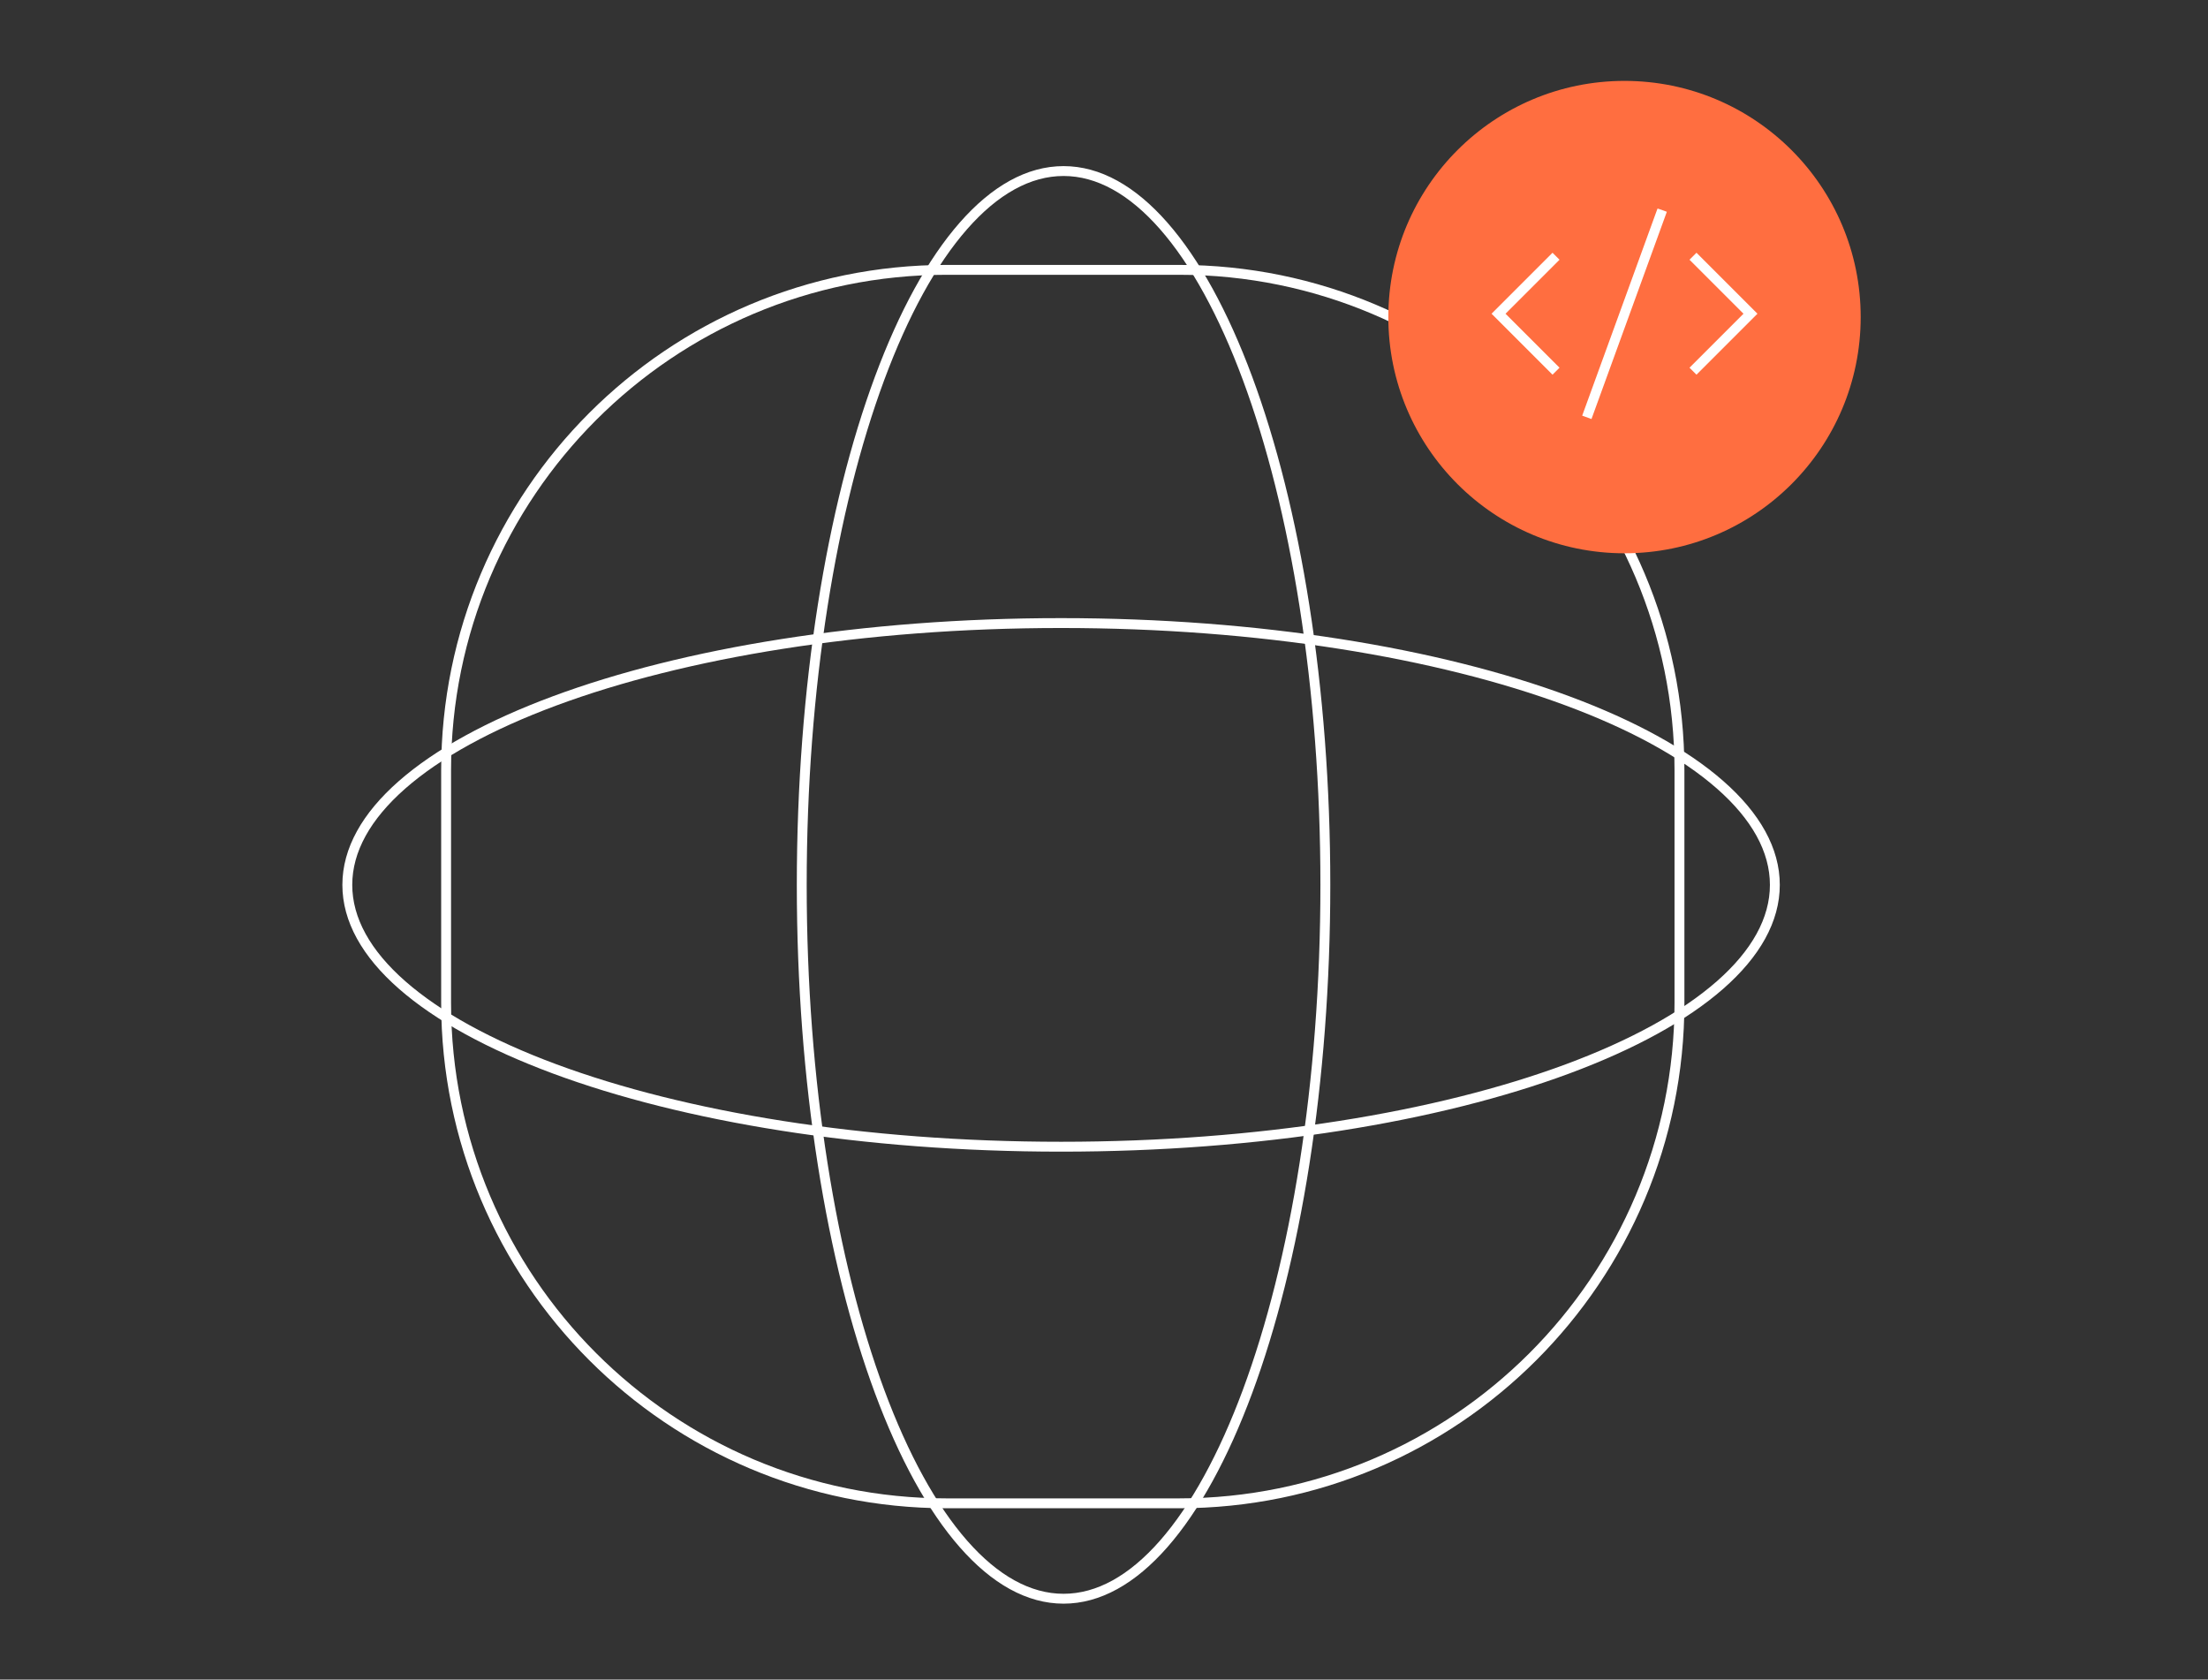
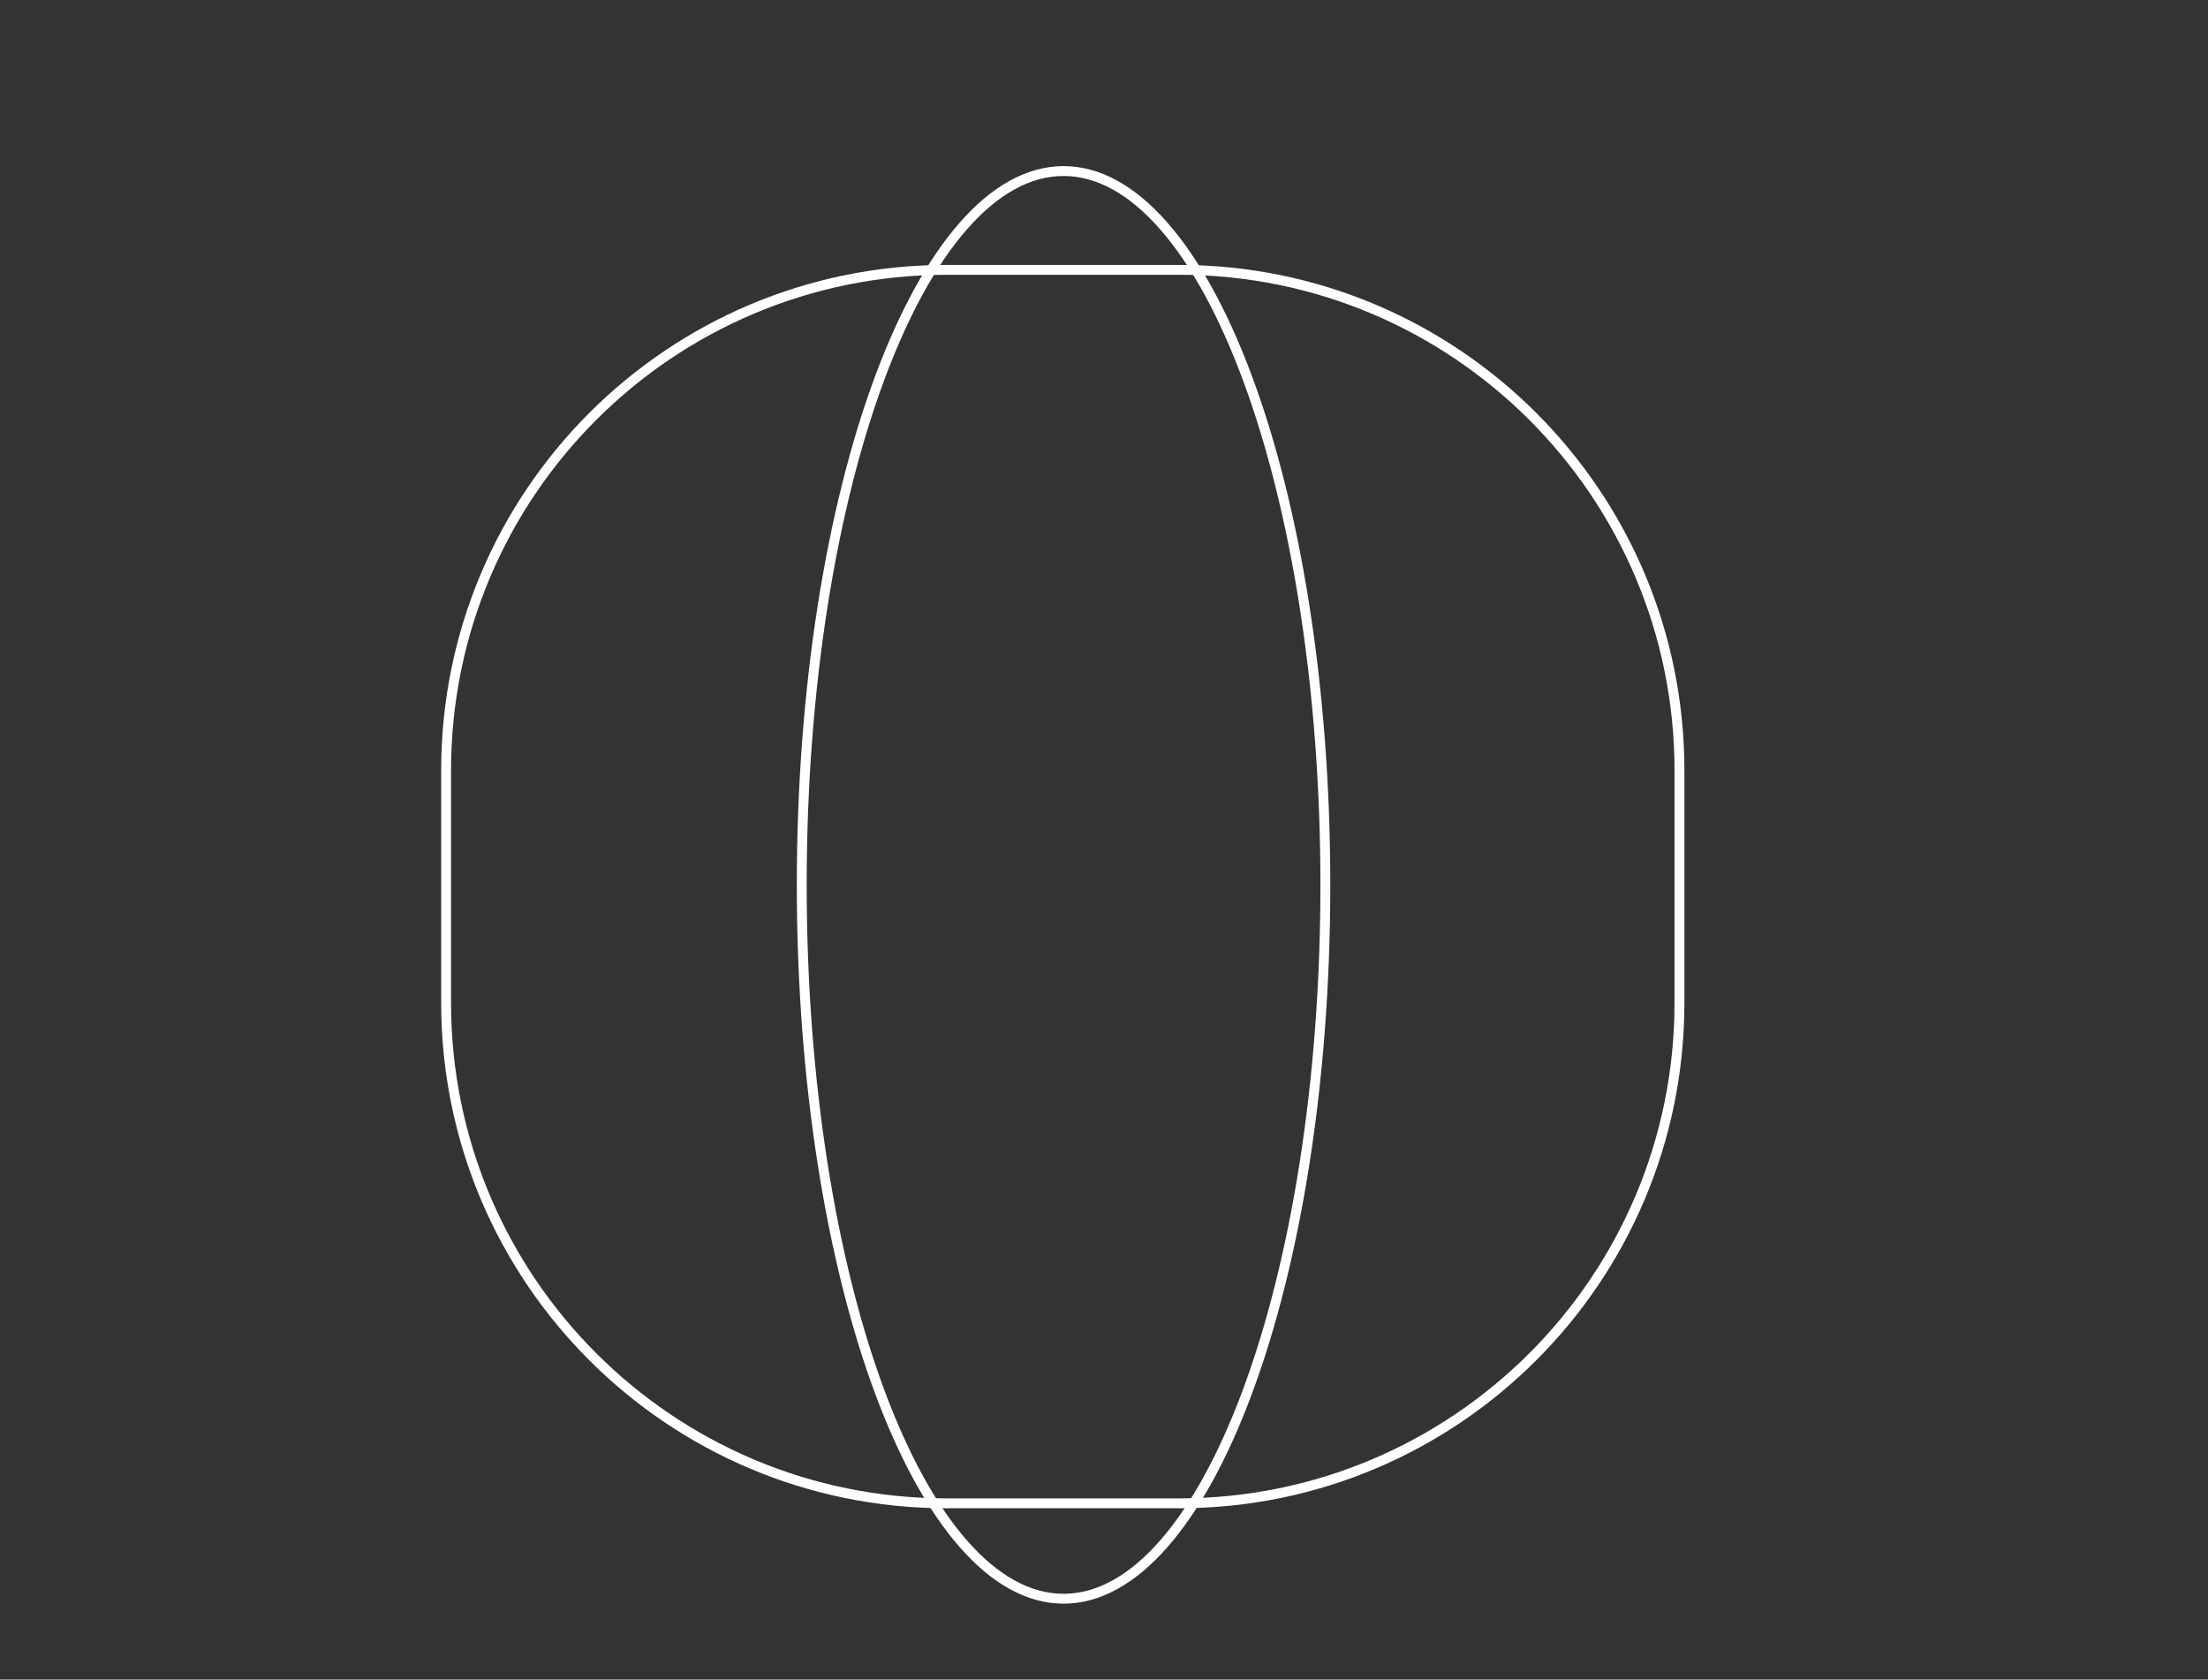
<svg xmlns="http://www.w3.org/2000/svg" width="447" height="340" viewBox="0 0 447 340" fill="none">
  <rect x="0" y="0" width="447" height="340" fill="#333333" stroke="none" />
  <path d="M238.669 54.625H191.645C135.68 54.625 90.312 99.993 90.312 155.957V202.981C90.312 258.945 135.68 304.313 191.645 304.313H238.669C294.633 304.313 340 258.945 340 202.981V155.957C340 99.993 294.633 54.625 238.669 54.625Z" stroke="white" stroke-width="2" stroke-miterlimit="10" />
-   <path d="M328.875 112C355.281 112 376.688 90.594 376.688 64.188C376.688 37.782 355.281 16.375 328.875 16.375C302.469 16.375 281.062 37.782 281.062 64.188C281.062 90.594 302.469 112 328.875 112Z" fill="#FF6E40" />
  <mask id="mask0_51_22445" style="mask-type:luminance" maskUnits="userSpaceOnUse" x="300" y="41" width="58" height="46">
-     <path d="M357.562 41.875H300.188V86.5H357.562V41.875Z" fill="white" />
-   </mask>
+     </mask>
  <g mask="url(#mask0_51_22445)">
    <path d="M314.304 52.576L303.375 63.505L314.304 74.433" stroke="white" stroke-width="2" stroke-miterlimit="10" stroke-linecap="square" />
-     <path d="M343.447 52.576L354.375 63.505L343.447 74.433" stroke="white" stroke-width="2" stroke-miterlimit="10" stroke-linecap="square" />
-     <path d="M321.59 83.54L336.162 43.469" stroke="white" stroke-width="2" stroke-miterlimit="10" stroke-linecap="square" />
  </g>
  <path d="M268.312 179.125C268.312 219.217 262.28 255.468 252.559 281.661C247.697 294.761 241.932 305.293 235.581 312.531C229.228 319.772 222.376 323.625 215.312 323.625C208.249 323.625 201.397 319.772 195.044 312.531C188.693 305.293 182.928 294.761 178.066 281.661C168.345 255.468 162.312 219.217 162.312 179.125C162.312 139.033 168.345 102.782 178.066 76.589C182.928 63.489 188.693 52.957 195.044 45.719C201.397 38.479 208.249 34.625 215.312 34.625C222.376 34.625 229.228 38.479 235.581 45.719C241.932 52.957 247.697 63.489 252.559 76.589C262.28 102.782 268.312 139.033 268.312 179.125Z" stroke="white" stroke-width="2" />
-   <path d="M214.812 126.125C254.904 126.125 291.156 132.158 317.349 141.879C330.449 146.741 340.981 152.506 348.219 158.857C355.46 165.21 359.312 172.062 359.312 179.125C359.312 186.188 355.46 193.04 348.219 199.393C340.981 205.744 330.449 211.509 317.349 216.371C291.156 226.092 254.904 232.125 214.812 232.125C174.721 232.125 138.469 226.092 112.276 216.371C99.176 211.509 88.644 205.744 81.406 199.393C74.166 193.04 70.312 186.188 70.312 179.125C70.312 172.062 74.166 165.21 81.406 158.857C88.644 152.506 99.176 146.741 112.276 141.879C138.469 132.158 174.721 126.125 214.812 126.125Z" stroke="white" stroke-width="2" />
</svg>